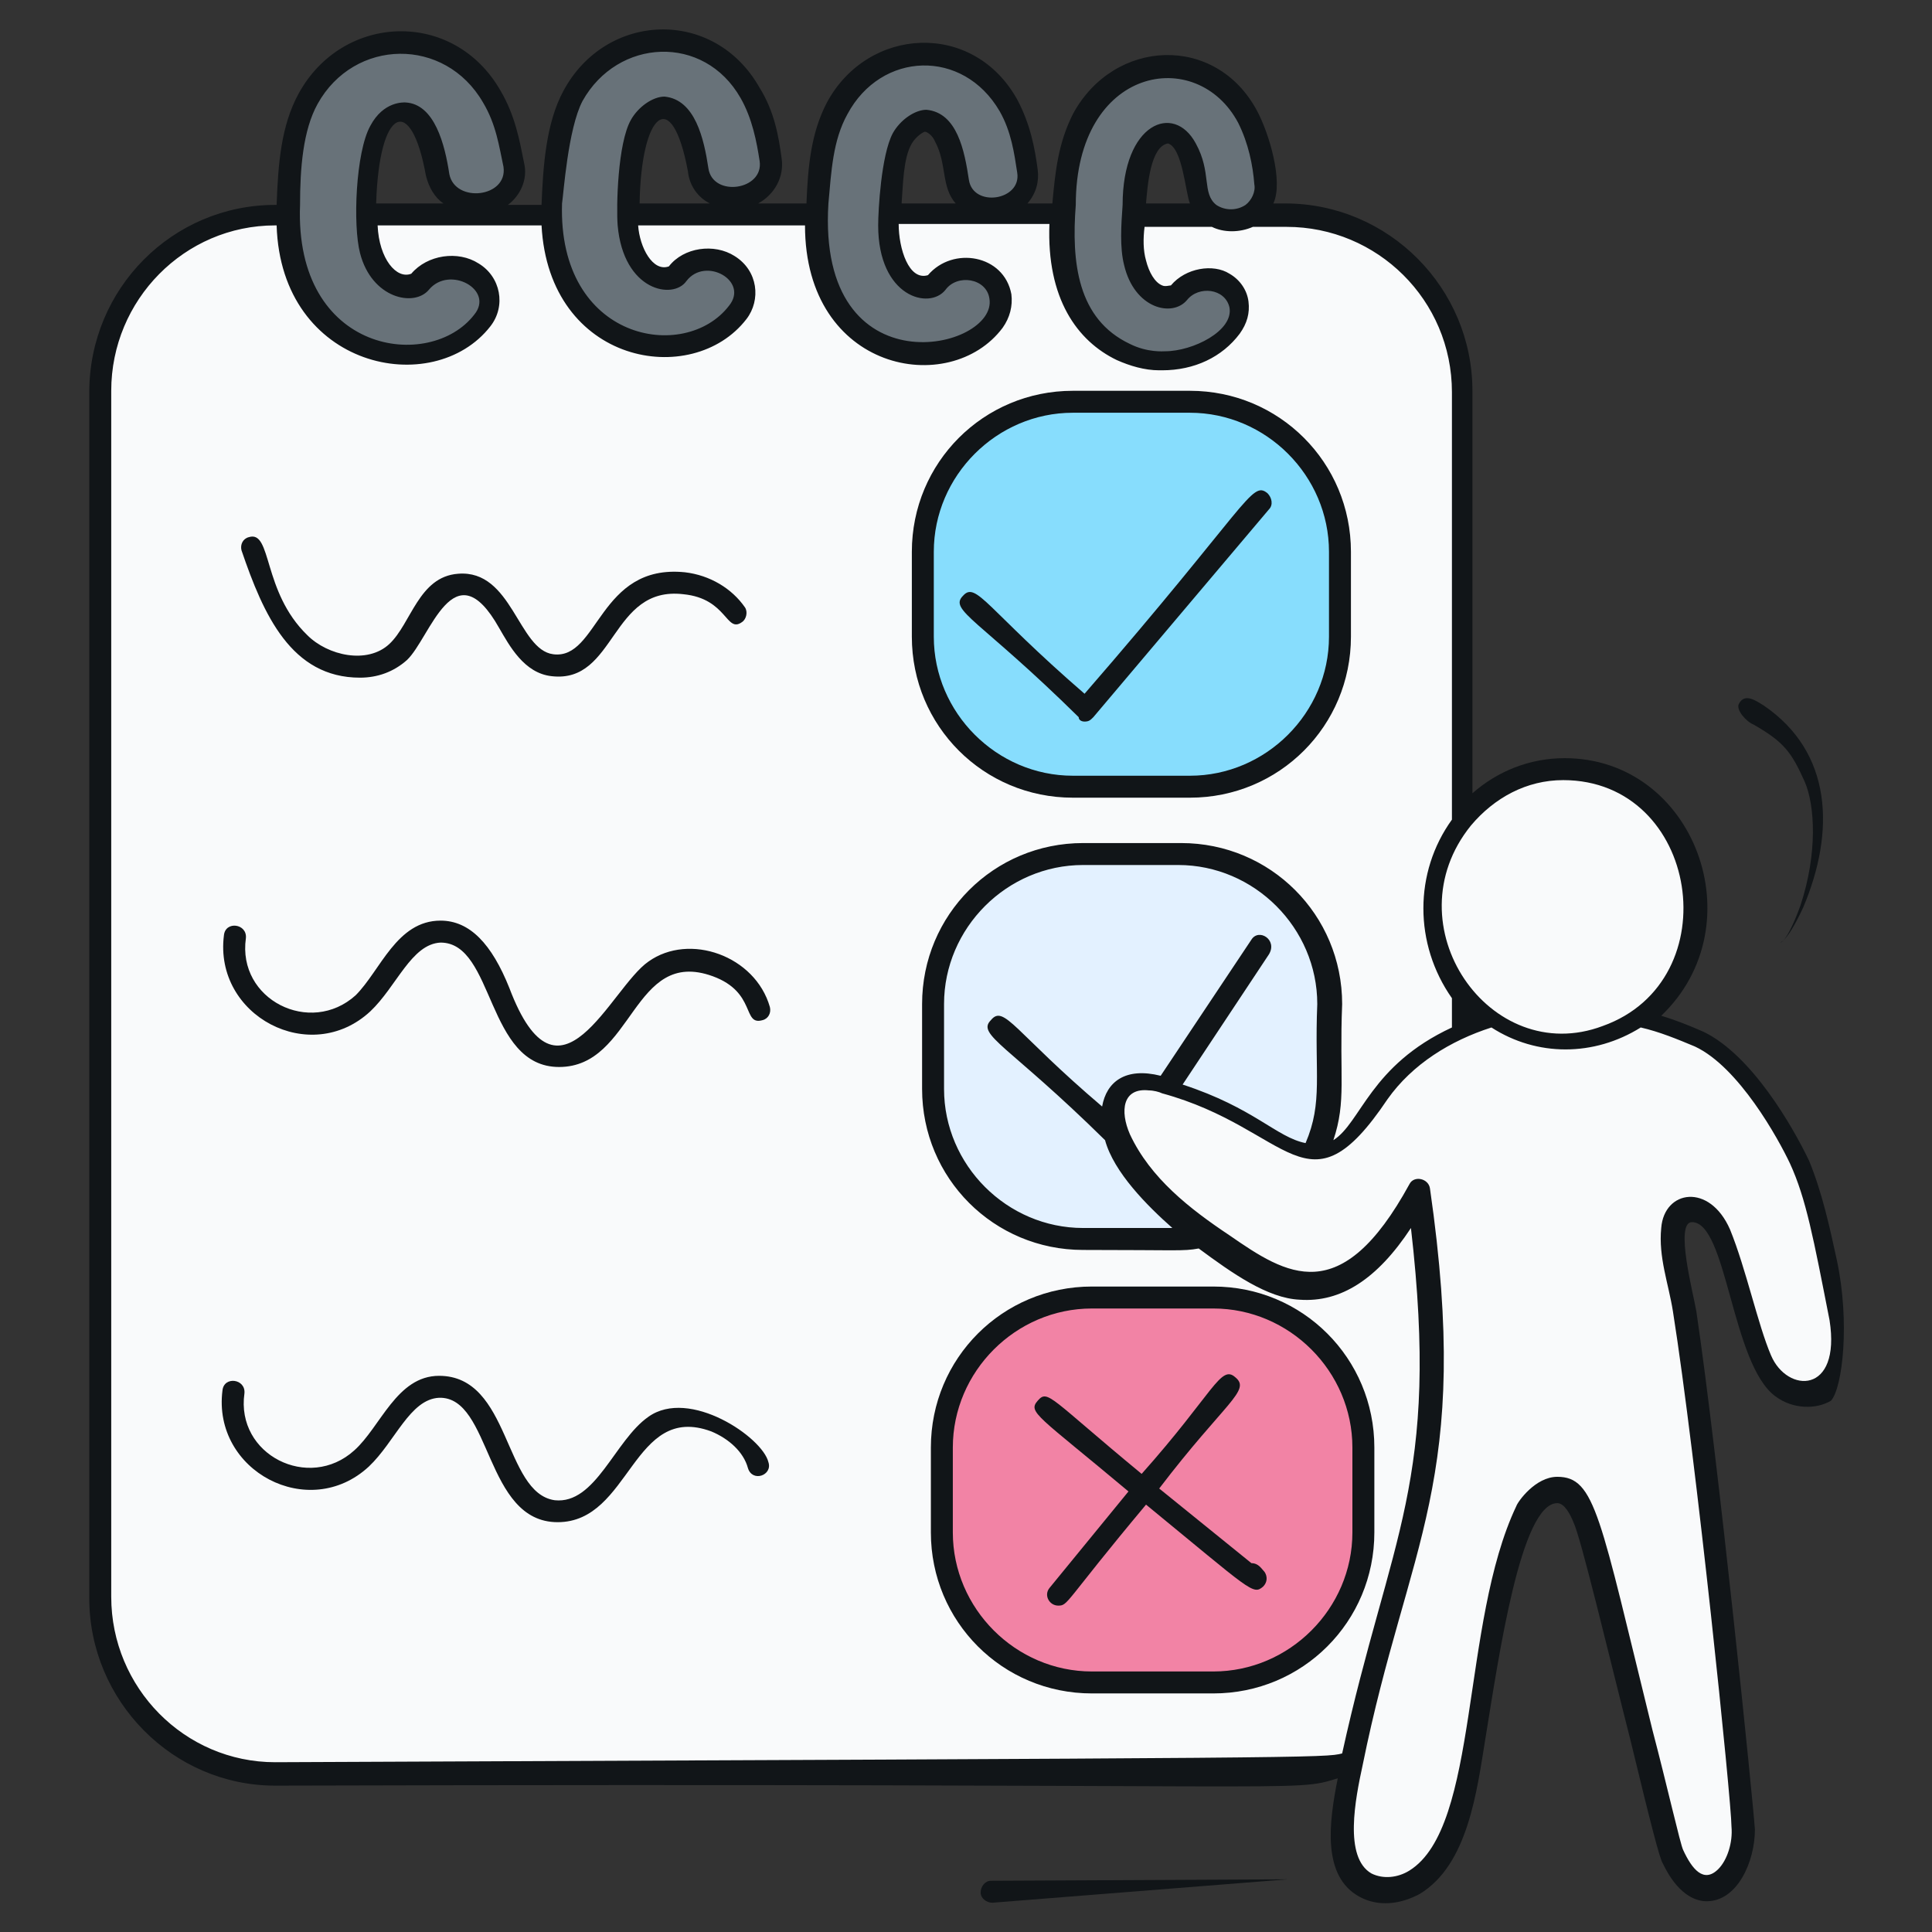
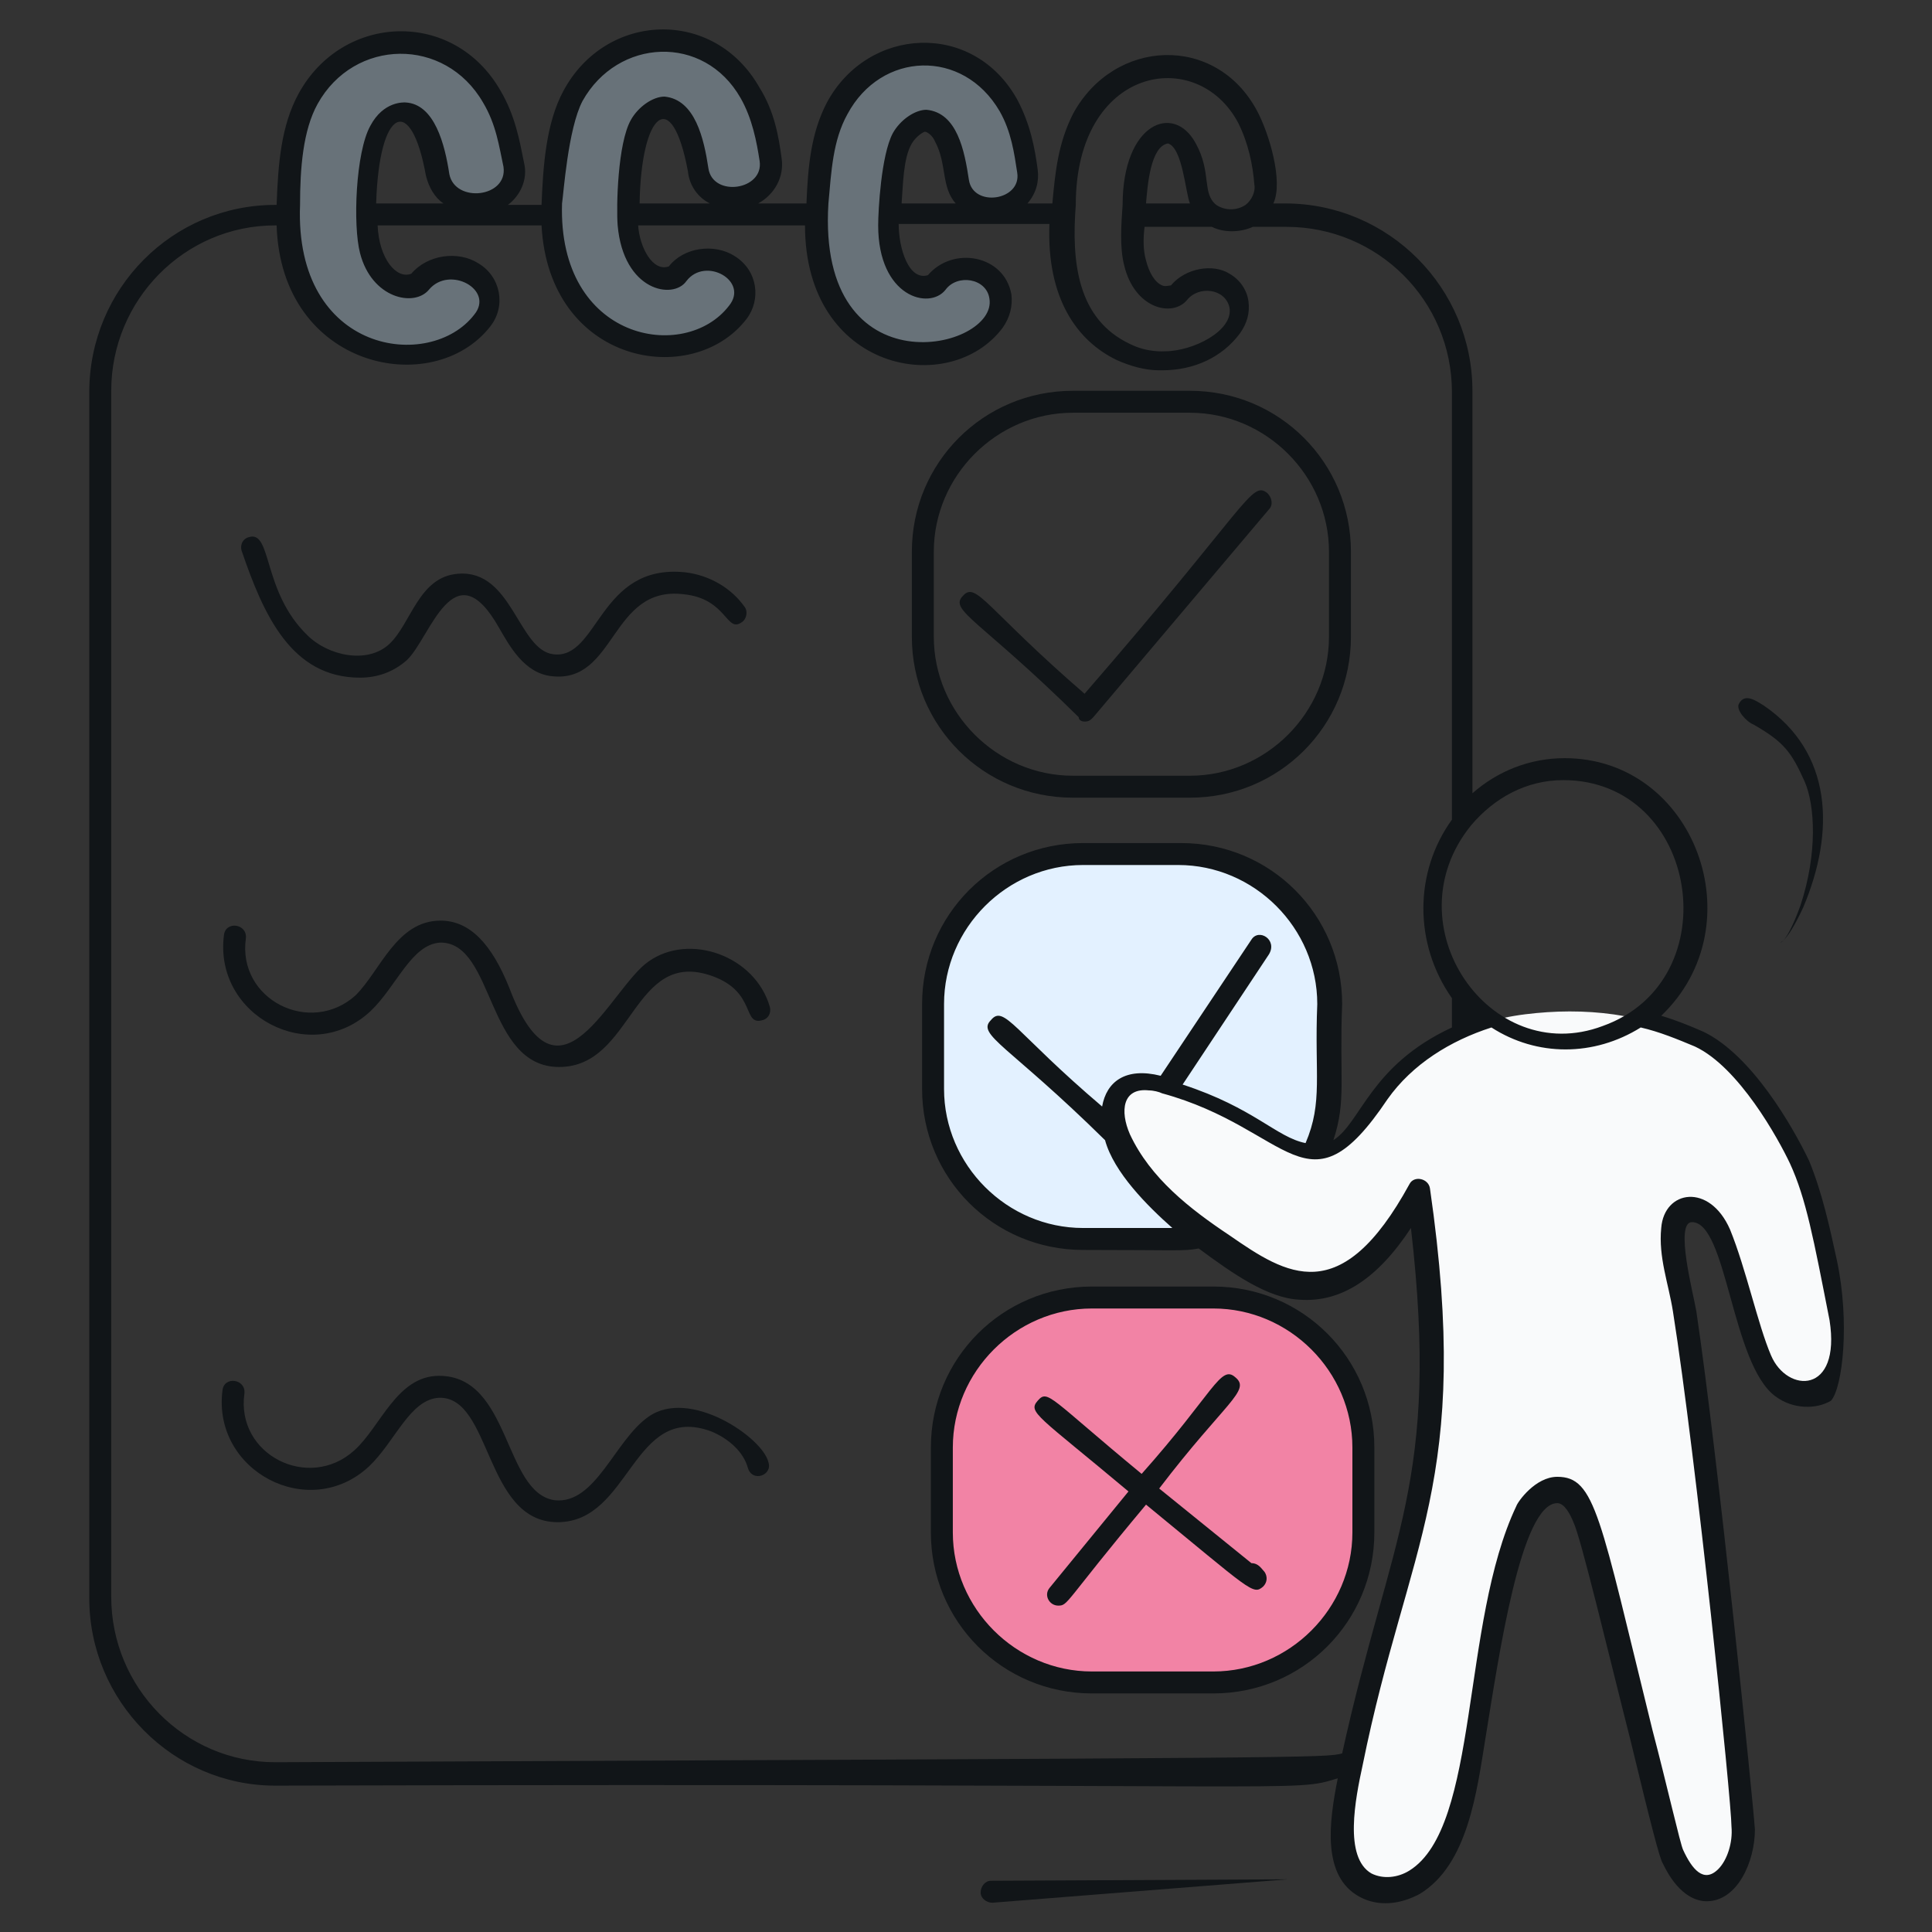
<svg xmlns="http://www.w3.org/2000/svg" viewBox="0 0 132 132" id="ExamSheet">
  <rect x="0" y="0" width="132" height="132" fill="#333333" stroke="none" />
-   <path fill="#33ccff" d="M87.8 121.1h-69c-6.6 0-12-5.4-12-12V26.7c0-6.6 5.4-12 12-12h69.1c6.6 0 12 5.4 12 12v82.4c-.1 6.6-5.5 12-12.1 12z" class="colorffefe1 svgShape" />
-   <path fill="#f9fafb" d="M87.8 121.1h-69c-6.6 0-12-5.4-12-12V26.7c0-6.6 5.4-12 12-12h69.1c6.6 0 12 5.4 12 12v82.4c-.1 6.6-5.5 12-12.1 12z" class="colorffffff svgShape" />
-   <path fill="#687279" d="M27.4 24.2c-1 0-2-.2-2.9-.6-2.2-1-3.8-3-4.5-5.5-.5-2-.4-3.9-.3-5.6.1-1.7.2-3.8 1.3-5.7 1.4-2.5 4.2-4.1 6.9-3.8 2.3.2 4.4 1.6 5.7 3.6.9 1.6 1.2 3.2 1.5 4.7.2 1.3-.7 2.5-2.2 2.7-1.4.2-2.8-.7-3-2-.2-1.1-.4-2.3-.9-3.2-.4-.6-1-1.1-1.4-1.1-.6 0-1.3.5-1.7 1.2-.6 1.1-.7 2.5-.8 3.9-.1 1.5-.2 3 .2 4.3.3 1.1.9 2 1.7 2.4.6.3 1.4.1 1.6-.1.8-1.1 2.5-1.3 3.7-.6 1.2.7 1.5 2.2.6 3.2-1.2 1.4-3.3 2.2-5.5 2.2zm17.8-.5c-.9 0-1.9-.2-2.8-.6-2.1-1-3.7-2.9-4.3-5.4-.5-1.9-.4-3.8-.3-5.5.1-1.7.2-3.7 1.3-5.6 1.4-2.5 4-4 6.7-3.8 2.2.2 4.3 1.5 5.4 3.6.9 1.5 1.1 3.2 1.4 4.6.2 1.3-.7 2.4-2.1 2.6-1.4.2-2.7-.7-2.9-1.9-.2-1.1-.4-2.3-.9-3.1-.3-.6-.9-1.1-1.4-1.1-.5 0-1.3.5-1.7 1.2-.6 1-.7 2.4-.8 3.8-.1 1.4-.2 2.9.1 4.2.3 1.1.9 2 1.7 2.3.6.3 1.3.1 1.5-.1.8-1 2.4-1.3 3.5-.6 1.1.7 1.4 2.1.6 3.2-.9 1.4-2.9 2.2-5 2.2zm17.7.5c-.9 0-1.8-.2-2.7-.6-2-.9-3.5-2.9-4.1-5.2-.5-1.9-.3-3.8-.2-5.4.1-1.6.3-3.6 1.3-5.5 1.3-2.4 3.9-3.9 6.5-3.7 2.1.2 4.1 1.5 5.2 3.5.8 1.5 1.1 3.1 1.3 4.5.2 1.2-.7 2.4-2.1 2.6-1.3.2-2.6-.6-2.8-1.9-.2-1.1-.3-2.2-.8-3.1-.3-.6-.9-1-1.3-1.1-.5 0-1.2.5-1.6 1.2-.6 1-.7 2.4-.8 3.7-.1 1.4-.2 2.9.1 4.1.3 1.1.9 1.9 1.6 2.3.5.3 1.3.1 1.5-.1.8-1 2.3-1.3 3.4-.6 1.1.7 1.3 2.1.5 3.1-1 1.5-3 2.3-5 2.2zm16.5.5c-.9 0-1.7-.2-2.6-.6-1.9-.9-3.4-2.8-3.9-5.1-.4-1.9-.3-3.7-.2-5.3.2-1.7.3-3.7 1.3-5.5 1.3-2.4 3.8-3.8 6.3-3.6 2.1.2 3.9 1.5 5 3.4.8 1.5 1 3 1.2 4.4.2 1.2-.7 2.3-2 2.5-1.3.2-2.5-.6-2.6-1.8-.2-1.1-.3-2.2-.8-3-.3-.6-.8-1-1.2-1-.5 0-1.2.5-1.6 1.2-.5 1-.6 2.3-.8 3.7-.1 1.4-.2 2.8.1 4 .2 1.1.8 1.9 1.5 2.2.5.2 1.2.1 1.4-.1.8-1 2.2-1.3 3.3-.6 1 .7 1.3 2.1.5 3.1-1.1 1.4-3 2.1-4.9 2.1z" class="color8c7973 svgShape" />
-   <path fill="#87ddfd" d="M81.3 53.8h-8c-5.6 0-10.2-4.6-10.2-10.2v-5.8c0-5.6 4.6-10.2 10.2-10.2h8c5.6 0 10.2 4.6 10.2 10.2v5.8c0 5.6-4.6 10.2-10.2 10.2z" class="color9ee5e3 svgShape" />
+   <path fill="#687279" d="M27.4 24.2c-1 0-2-.2-2.9-.6-2.2-1-3.8-3-4.5-5.5-.5-2-.4-3.9-.3-5.6.1-1.7.2-3.8 1.3-5.7 1.4-2.5 4.2-4.1 6.9-3.8 2.3.2 4.4 1.6 5.7 3.6.9 1.6 1.2 3.2 1.5 4.7.2 1.3-.7 2.5-2.2 2.7-1.4.2-2.8-.7-3-2-.2-1.1-.4-2.3-.9-3.2-.4-.6-1-1.1-1.4-1.1-.6 0-1.3.5-1.7 1.2-.6 1.1-.7 2.5-.8 3.9-.1 1.5-.2 3 .2 4.3.3 1.1.9 2 1.7 2.4.6.3 1.4.1 1.6-.1.8-1.1 2.5-1.3 3.7-.6 1.2.7 1.5 2.2.6 3.2-1.2 1.4-3.3 2.2-5.5 2.2zm17.8-.5c-.9 0-1.9-.2-2.8-.6-2.1-1-3.7-2.9-4.3-5.4-.5-1.9-.4-3.8-.3-5.5.1-1.7.2-3.7 1.3-5.6 1.4-2.5 4-4 6.7-3.8 2.2.2 4.3 1.5 5.4 3.6.9 1.5 1.1 3.2 1.4 4.6.2 1.3-.7 2.4-2.1 2.6-1.4.2-2.7-.7-2.9-1.9-.2-1.1-.4-2.3-.9-3.1-.3-.6-.9-1.1-1.4-1.1-.5 0-1.3.5-1.7 1.2-.6 1-.7 2.4-.8 3.8-.1 1.4-.2 2.9.1 4.2.3 1.1.9 2 1.7 2.3.6.3 1.3.1 1.5-.1.8-1 2.4-1.3 3.5-.6 1.1.7 1.4 2.1.6 3.2-.9 1.4-2.9 2.2-5 2.2zm17.7.5c-.9 0-1.8-.2-2.7-.6-2-.9-3.5-2.9-4.1-5.2-.5-1.9-.3-3.8-.2-5.4.1-1.6.3-3.6 1.3-5.5 1.3-2.4 3.9-3.9 6.5-3.7 2.1.2 4.1 1.5 5.2 3.5.8 1.5 1.1 3.1 1.3 4.5.2 1.2-.7 2.4-2.1 2.6-1.3.2-2.6-.6-2.8-1.9-.2-1.1-.3-2.2-.8-3.1-.3-.6-.9-1-1.3-1.1-.5 0-1.2.5-1.6 1.2-.6 1-.7 2.4-.8 3.7-.1 1.4-.2 2.9.1 4.1.3 1.1.9 1.9 1.6 2.3.5.3 1.3.1 1.5-.1.8-1 2.3-1.3 3.4-.6 1.1.7 1.3 2.1.5 3.1-1 1.5-3 2.3-5 2.2zc-.9 0-1.7-.2-2.6-.6-1.9-.9-3.4-2.8-3.9-5.1-.4-1.9-.3-3.7-.2-5.3.2-1.7.3-3.7 1.3-5.5 1.3-2.4 3.8-3.8 6.3-3.6 2.1.2 3.9 1.5 5 3.4.8 1.5 1 3 1.2 4.4.2 1.2-.7 2.3-2 2.5-1.3.2-2.5-.6-2.6-1.8-.2-1.1-.3-2.2-.8-3-.3-.6-.8-1-1.2-1-.5 0-1.2.5-1.6 1.2-.5 1-.6 2.3-.8 3.7-.1 1.4-.2 2.8.1 4 .2 1.1.8 1.9 1.5 2.2.5.2 1.2.1 1.4-.1.8-1 2.2-1.3 3.3-.6 1 .7 1.3 2.1.5 3.1-1.1 1.4-3 2.1-4.9 2.1z" class="color8c7973 svgShape" />
  <path fill="#e3f1ff" d="M80.5 84.5H74c-5.6 0-10.2-4.6-10.2-10.2v-5.8c0-5.6 4.6-10.2 10.2-10.2h6.5c5.6 0 10.2 4.6 10.2 10.2v5.8c.1 5.5-4.6 10.2-10.2 10.2z" class="colore3f8ff svgShape" />
  <path fill="#f283a5" d="M82.9 114.9h-8.3c-5.6 0-10.2-4.6-10.2-10.2v-5.8c0-5.6 4.6-10.2 10.2-10.2h8.3c5.6 0 10.2 4.6 10.2 10.2v5.8c0 5.6-4.6 10.2-10.2 10.2z" class="colorff5c5c svgShape" />
  <path fill="#f9fafb" d="M71.6 96.2c4.7 4 9.4 7.9 14.2 11.7-.1-.1-.2-.3-.3-.4m-13.2 1.4c3.9-4.8 7.8-9.5 11.7-14.3" class="colorffffff svgShape" />
  <path fill="#f9fafb" d="M116 71.2c-3.5-2-7.8-2.4-11.8-1.9-4 .5-7.9 2.4-10.2 5.7-1 1.4-1.9 3.2-3.6 3.6-1.6.4-3.2-.7-4.6-1.5-2-1.2-4.2-2.2-6.4-2.8-.9-.3-2-.4-2.7.1-1.1.8-.9 2.5-.3 3.7 1.6 3.4 4.8 5.7 8 7.8 1.4.9 2.9 1.9 4.6 2 3.6.3 6.2-3.2 8-6.4.9 6.3 1.8 12.7.4 18.9-.7 3.1-1.9 6-2.8 9-1.6 4.9-2.5 10-2.8 15.1-.1 1.6 0 3.5 1.6 4.4 1 .6 2.2.4 3.2-.1 1.7-1 2.4-2.7 3-4.4.8-2.3 1.3-4.8 1.6-7.3.5-4.7 1.2-9.5 3.1-13.9.9-2 2.3-2 3.8-.3 3 3.5 4.8 26.4 8.3 26.2 1.5-.1 2.3-1.9 2.6-3 .3-1.1.2-3.6 0-4.7-1.1-10.6-2.4-21.2-4-31.8-.3-1.9-.9-3.6-.8-5.5 0-.4.1-.8.4-1.1.4-.5 1.2-.4 1.7-.1.5.4.9.9 1.2 1.5 1.7 3.2 2.3 11.1 5.1 11 3 0 3.3-3.5 3-4.7l-.9-4.2c-.5-2.3-.9-4.5-1.9-6.6-.9-2.4-4.1-7.1-6.8-8.7z" class="colorffffff svgShape" />
-   <ellipse cx="106.9" cy="61.9" fill="#f9fafb" rx="9" ry="9.4" class="colorffffff svgShape" />
  <path fill="#111518" d="M24.6 46.3c1.2 0 2.3-.4 3.2-1.2 1.6-1.5 3.2-7.7 6.3-2.2.7 1.2 1.7 3.1 3.6 3.3 4.4.5 4-6.2 9-5.6 3 .3 2.9 2.7 4 1.9.3-.2.4-.7.2-1-.9-1.3-2.4-2.2-4.1-2.4-5.9-.6-5.9 6-9 5.6-2.4-.3-2.8-5.8-6.5-5.5-2.7.2-3.2 3.4-4.7 4.8s-4.2.8-5.6-.6c-3.1-3-2.4-7.2-4-6.7-.4.1-.6.5-.5.9 1.5 4.4 3.4 8.7 8.1 8.7zm19.7 19.4c-2.6 1.8-6.1 10.8-9.5 1.8-1.2-3-2.7-4.6-4.7-4.6-3 0-4.1 3.4-5.8 5.1-3.1 2.8-8.1.3-7.5-3.9.1-1-1.4-1.2-1.5-.2-.7 5.5 5.9 9 10 5.2 1.8-1.7 2.8-4.6 4.8-4.7 3.7 0 3.1 8.5 8.1 8.5 5.1 0 5-8.2 10.5-6.2 3 1.1 2 3.4 3.4 3 .4-.1.6-.5.5-.9-1-3.5-5.5-5.1-8.3-3.1zm0 31.1c-2.3 1.6-3.6 6-6.4 5.7-3.5-.5-3-8.5-7.9-8.5-2.9 0-4 3.5-5.8 5.1-3.1 2.8-8.1.3-7.5-3.9.1-1-1.4-1.2-1.5-.2-.7 5.5 5.9 9 10 5.2 1.8-1.7 2.8-4.6 4.8-4.7 3.6-.1 3.1 8.5 8.1 8.5s5.1-8.2 10.5-6.2c1.2.5 2.2 1.4 2.5 2.5.3 1 1.7.5 1.4-.4-.4-1.7-5.4-5.1-8.2-3.1zm29-42.3h8c6.1 0 11-4.9 11-11v-5.8c0-6.1-4.9-11-11-11h-8c-6.1 0-11 4.9-11 11v5.8c0 6.1 4.9 11 11 11zm-9.5-16.8c0-5.2 4.3-9.5 9.5-9.5h8c5.2 0 9.5 4.3 9.5 9.5v5.8c0 5.2-4.3 9.5-9.5 9.5h-8c-5.2 0-9.5-4.3-9.5-9.5v-5.8zm19.1 50.2h-8.3c-6.1 0-11 4.9-11 11v5.8c0 6.1 4.9 11 11 11h8.3c6.1 0 11-4.9 11-11v-5.8c0-6.1-4.9-11-11-11zm9.5 16.8c0 5.2-4.3 9.5-9.5 9.5h-8.3c-5.2 0-9.5-4.3-9.5-9.5v-5.8c0-5.2 4.3-9.5 9.5-9.5h8.3c5.2 0 9.5 4.3 9.5 9.5v5.8z" class="color553045 svgShape" />
  <path fill="#111518" d="M74.1 49.3c.3 0 .4-.1.6-.3l12-14.2c.3-.3.2-.8-.1-1.1-1.1-.9-1.3.8-12.5 13.7-6.7-5.8-7.4-7.7-8.3-6.7-1 1 1.1 1.6 7.9 8.3 0 .2.2.3.4.3zm11.4 57.5-6.3-5.1c4.5-5.9 6.3-6.7 5.2-7.6-1-.9-1.5 1.1-6.4 6.6-6.3-5.2-6.4-5.8-7.1-5-.7.8 0 1 6.2 6.2l-5.4 6.6c-.4.5 0 1.2.6 1.2.7 0 .4-.2 6-6.9 7.2 5.9 7.3 6.2 8 5.6.3-.3.3-.7.1-1-.2-.2-.4-.6-.9-.6zm-17.8 21.7c-.4 0-.7.4-.7.8s.4.7.8.7l20.2-1.6-20.3.1z" class="color553045 svgShape" />
  <path fill="#111518" d="M125.5 86.1c-.5-2.3-1-4.6-1.9-6.8-1.1-2.3-3.9-7.2-7.2-8.8-.9-.4-1.9-.8-2.9-1.1 6.5-6.2 2.3-17.6-6.6-17.6-2.4 0-4.6.9-6.3 2.4V26.7c0-7-5.7-12.8-12.8-12.8H87c.7-1.5-.3-4.8-1.1-6.3-2.8-5.3-9.8-5-12.6.2-1 2-1.2 3.9-1.4 6.1h-1.7c.6-.7.8-1.5.7-2.3-.2-1.5-.5-3.1-1.4-4.8-3-5.4-10.2-5-13 .2-1.1 2.1-1.3 4.4-1.4 6.9h-3.3c1.1-.6 1.8-1.8 1.6-3.1-.2-1.5-.5-3.2-1.5-4.8C48.8.5 41.4.8 38.5 6.2c-1.2 2.2-1.4 5.2-1.5 7.8h-2.3c.8-.6 1.4-1.7 1.1-2.9-.3-1.5-.6-3.2-1.6-4.9C31 .6 23.4.9 20.4 6.4c-1.2 2.2-1.4 4.8-1.5 7.6h-.1c-7 0-12.7 5.7-12.7 12.8v82.4c0 7 5.7 12.8 12.7 12.8 72.4-.2 69.3.5 72.6-.5-.6 3-1.1 6.7 1.5 8.1 1.3.7 2.8.5 4.1-.2 3.3-2 3.9-7 4.5-10.7.9-5.5 2.4-16 4.9-16 .5 0 .9.8 1.1 1.3.5 1 2.4 9 3.9 14.9 1.4 5.8 2 8.1 2.2 8.4 1 2.1 2.2 2.6 3 2.6 2.1 0 3.3-2.7 3.3-4.9-.1-1.7-2.5-25.3-4-35.4-.2-1.2-1.5-6.1-.3-6.1 2.4 0 2.7 9.7 5.7 11.9 1.2.9 2.8.9 3.8.3.8-.9 1.3-5.4.4-9.6zm-18.7-32.8c9.3 0 11.4 13.7 2.7 16.8-7.7 2.9-14.5-6.9-9-13.7 1.6-1.9 3.8-3.1 6.3-3.1zM84.6 8.4c.7 1.4 1 2.9 1.1 4.2.1.5-.2 1.1-.6 1.4-.6.4-1.4.4-2 0-1-.8-.3-2.2-1.4-4.2-1.5-2.8-5-1.4-5 4.2-.1 1.4-.2 2.9.1 4.1.7 3 3.3 3.6 4.3 2.4.8-1 2.6-.8 2.9.5.3 1.6-2.5 3-4.4 3-.1 0-1.2.1-2.4-.5-3.6-1.7-4-5.6-3.7-9.5 0-9.5 8.3-10.9 11.1-5.6zm-3.3 5.5h-3c.1-1.2.3-3.9 1.5-4.1 1 .3 1.2 3.4 1.5 4.1zM57.9 7.8c2.3-4.3 7.9-4.5 10.4-.2.8 1.4 1 2.9 1.2 4.2.3 1.9-3 2.4-3.3.5-.3-2-.8-4.6-2.9-4.8-.8 0-1.8.7-2.3 1.6-.8 1.5-1 5.3-1 6.3 0 4.9 3.5 5.8 4.6 4.4.8-1.1 2.8-.8 3 .6.6 3.5-11.8 6.4-11-6.5.2-2.2.3-4.3 1.3-6.1zm7.4 6.1h-3.7c.1-1.2.1-3.1.7-4.1.3-.5.8-.8.9-.8.1 0 .5.2.7.7.8 1.5.4 3.1 1.4 4.2zm-25.5-7c2.4-4.3 8.3-4.6 10.8-.2.8 1.4 1.1 3 1.3 4.3.3 2-3.2 2.5-3.5.5-.3-2-.9-4.7-3-4.9-.8 0-1.8.7-2.3 1.6-.9 1.6-1 5.9-.9 7.2.4 4.5 3.8 5.1 4.7 3.8 1.3-1.7 4.3 0 2.9 1.7-3 3.9-11.7 2.4-11.4-7 .1-.6.4-5.1 1.4-7zm8.7 7h-4.8c.1-6.2 2.2-8.1 3.3-2.2.1 1 .7 1.8 1.5 2.2zM21.7 7.1C24.2 2.6 30.4 2.5 33 7c.9 1.5 1.1 3 1.4 4.4.3 2.1-3.3 2.5-3.7.5-.3-2-1-4.8-3-4.9-.1 0-1.5-.1-2.4 1.6-1 1.8-1.2 6.8-.7 8.7.8 3.1 3.7 3.7 4.7 2.5 1.4-1.7 4.5 0 3.1 1.7-3 3.9-12.3 2.7-11.9-7.5 0-2.5.2-5.1 1.2-6.9zm8.6 6.8h-4.6c.2-6.6 2.4-7.5 3.4-1.9.2.8.6 1.5 1.2 1.9zM18.8 120.4c-6.2 0-11.2-5.1-11.2-11.3V26.7c0-6.2 5-11.3 11.2-11.3h.1c.3 9.8 10.7 11.9 14.6 6.9 1.1-1.4.7-3.4-.8-4.3-1.4-.9-3.5-.6-4.6.7-1 .4-2.2-1-2.3-3.3H37c.5 9.5 10.3 11.2 14 6.4 1-1.3.8-3.3-.8-4.3-1.4-.9-3.5-.6-4.5.7-1.1.4-2-1.3-2.1-2.8H55c0 10 9.9 11.8 13.5 7 .5-.7.7-1.5.6-2.3-.5-2.7-4-3.3-5.7-1.3-1.3.4-2-1.8-2-3.5h10.3c-.2 5.1 1.9 8 4.6 9.3.9.4 1.9.7 2.9.7h.2c2.2 0 4.1-.9 5.3-2.5.5-.7.7-1.4.6-2.2-.1-.8-.6-1.5-1.3-1.9-1.1-.7-3-.4-4 .8-.1 0-.4.1-.6 0-.5-.2-.9-.9-1.1-1.7-.2-.7-.2-1.5-.1-2.3h4.6c.8.4 1.9.4 2.8 0h2.3c6.2 0 11.3 5 11.3 11.3V56c-2.6 3.6-2.6 8.5 0 12.2v2c-5.6 2.6-6.2 6.5-8.1 7.7.9-2.7.4-4.3.6-9.3 0-6.1-4.9-11-11-11H74c-6.1 0-11 4.9-11 11v5.8c0 6.1 4.9 11 11 11 6.5 0 6.8.1 7.9-.1 2.3 1.7 4.7 3.4 6.9 3.5 2.8.2 5.3-1.4 7.6-4.9 2 17.4-1.4 20.9-4.7 35.9-1.2.3-1.2.3-72.9.6zm66.7-56.2-6.2 9.3c-2.4-.6-3.7.4-4 2.1-6-5.1-6.7-7-7.6-5.9-1 1 1.2 1.7 7.8 8.2.6 2.2 2.9 4.5 4.6 6H74c-5.2 0-9.5-4.3-9.5-9.5v-5.8c0-5.2 4.3-9.5 9.5-9.5h6.5c5.2 0 9.5 4.3 9.5 9.5-.2 4.8.4 6.7-.8 9.5-2-.4-3.5-2.4-8.4-4l5.9-8.9c.6-1-.7-1.8-1.2-1zM121 92.6c-.9-2.1-1.7-5.9-2.8-8.6-1.4-3.2-4.5-2.7-4.7-.1-.2 2 .5 3.8.8 5.7 1.6 10.1 4 33.5 4 35.2.1 1.1-.3 2.3-.9 2.9-1 1-1.8 0-2.4-1.3-.2-.4-1.1-4.4-2.1-8.2-3.6-14.6-3.9-17.3-6.5-17.3-1.5 0-2.7 1.7-2.8 2-3.8 8-2.5 21.9-7.3 24.9-.8.5-1.8.6-2.6.2-1.9-1.1-1.1-5.1-.6-7.4 3.1-15.3 7.5-19.3 4.6-39.4-.1-.7-1.1-.9-1.4-.3-4.7 8.6-8.4 6.2-12.3 3.5-2.7-1.8-5.4-3.9-6.8-6.9-.7-1.6-.5-3.2 1.3-3 .3 0 .7.1.9.2 8.8 2.4 9.9 8.6 15.4.4 1.7-2.4 4.3-4 7.1-4.9 3.1 2 7 2 10.2 0 1.3.3 2.5.8 3.7 1.3 3 1.4 5.7 6.3 6.5 8 1.1 2.4 1.6 5.1 2.7 10.7.8 5.1-2.9 5-4 2.4zm-1.2-43.1c2.1 1.2 2.6 1.9 3.5 3.9.7 1.6.9 4.9-.3 8.5-1.1 3-1.5 2.4-1.3 2.5-.2-.1.2.4 1.5-2.4 2.2-5.2 2-10.6-2.7-13.8-.5-.3-1.3-.9-1.7-.1-.2.4.5 1.2 1 1.4z" class="color553045 svgShape" />
</svg>